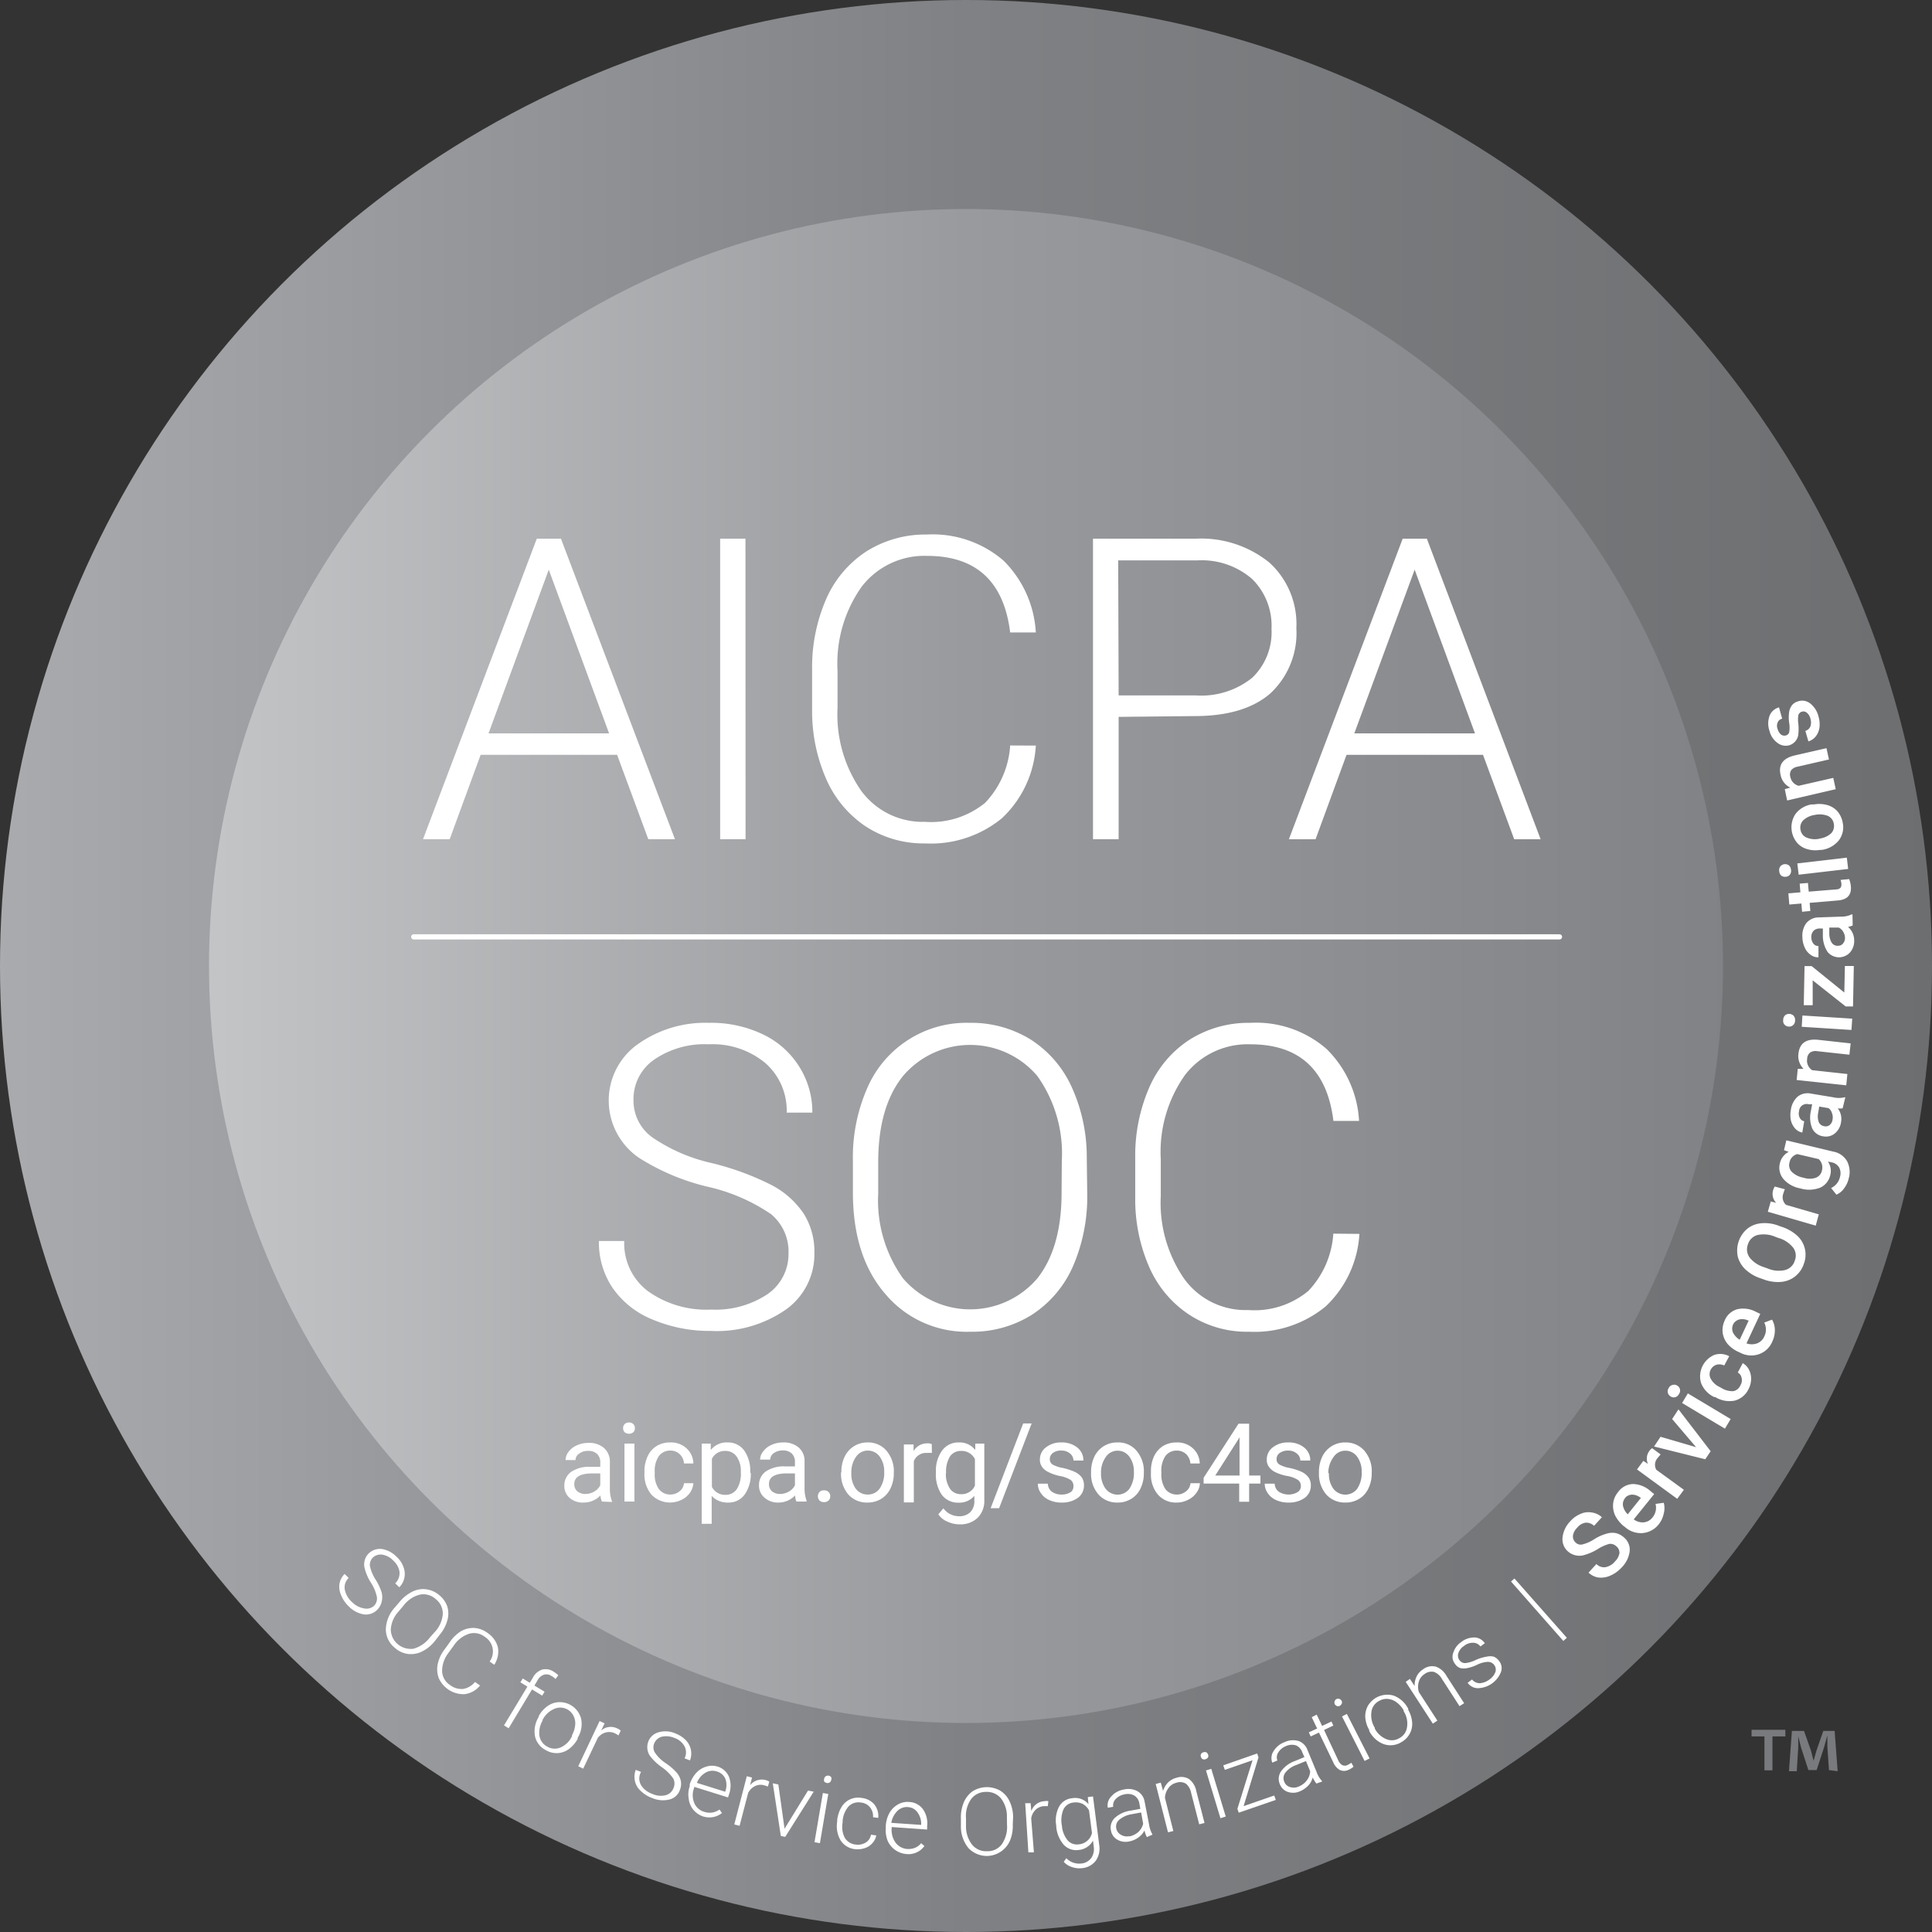
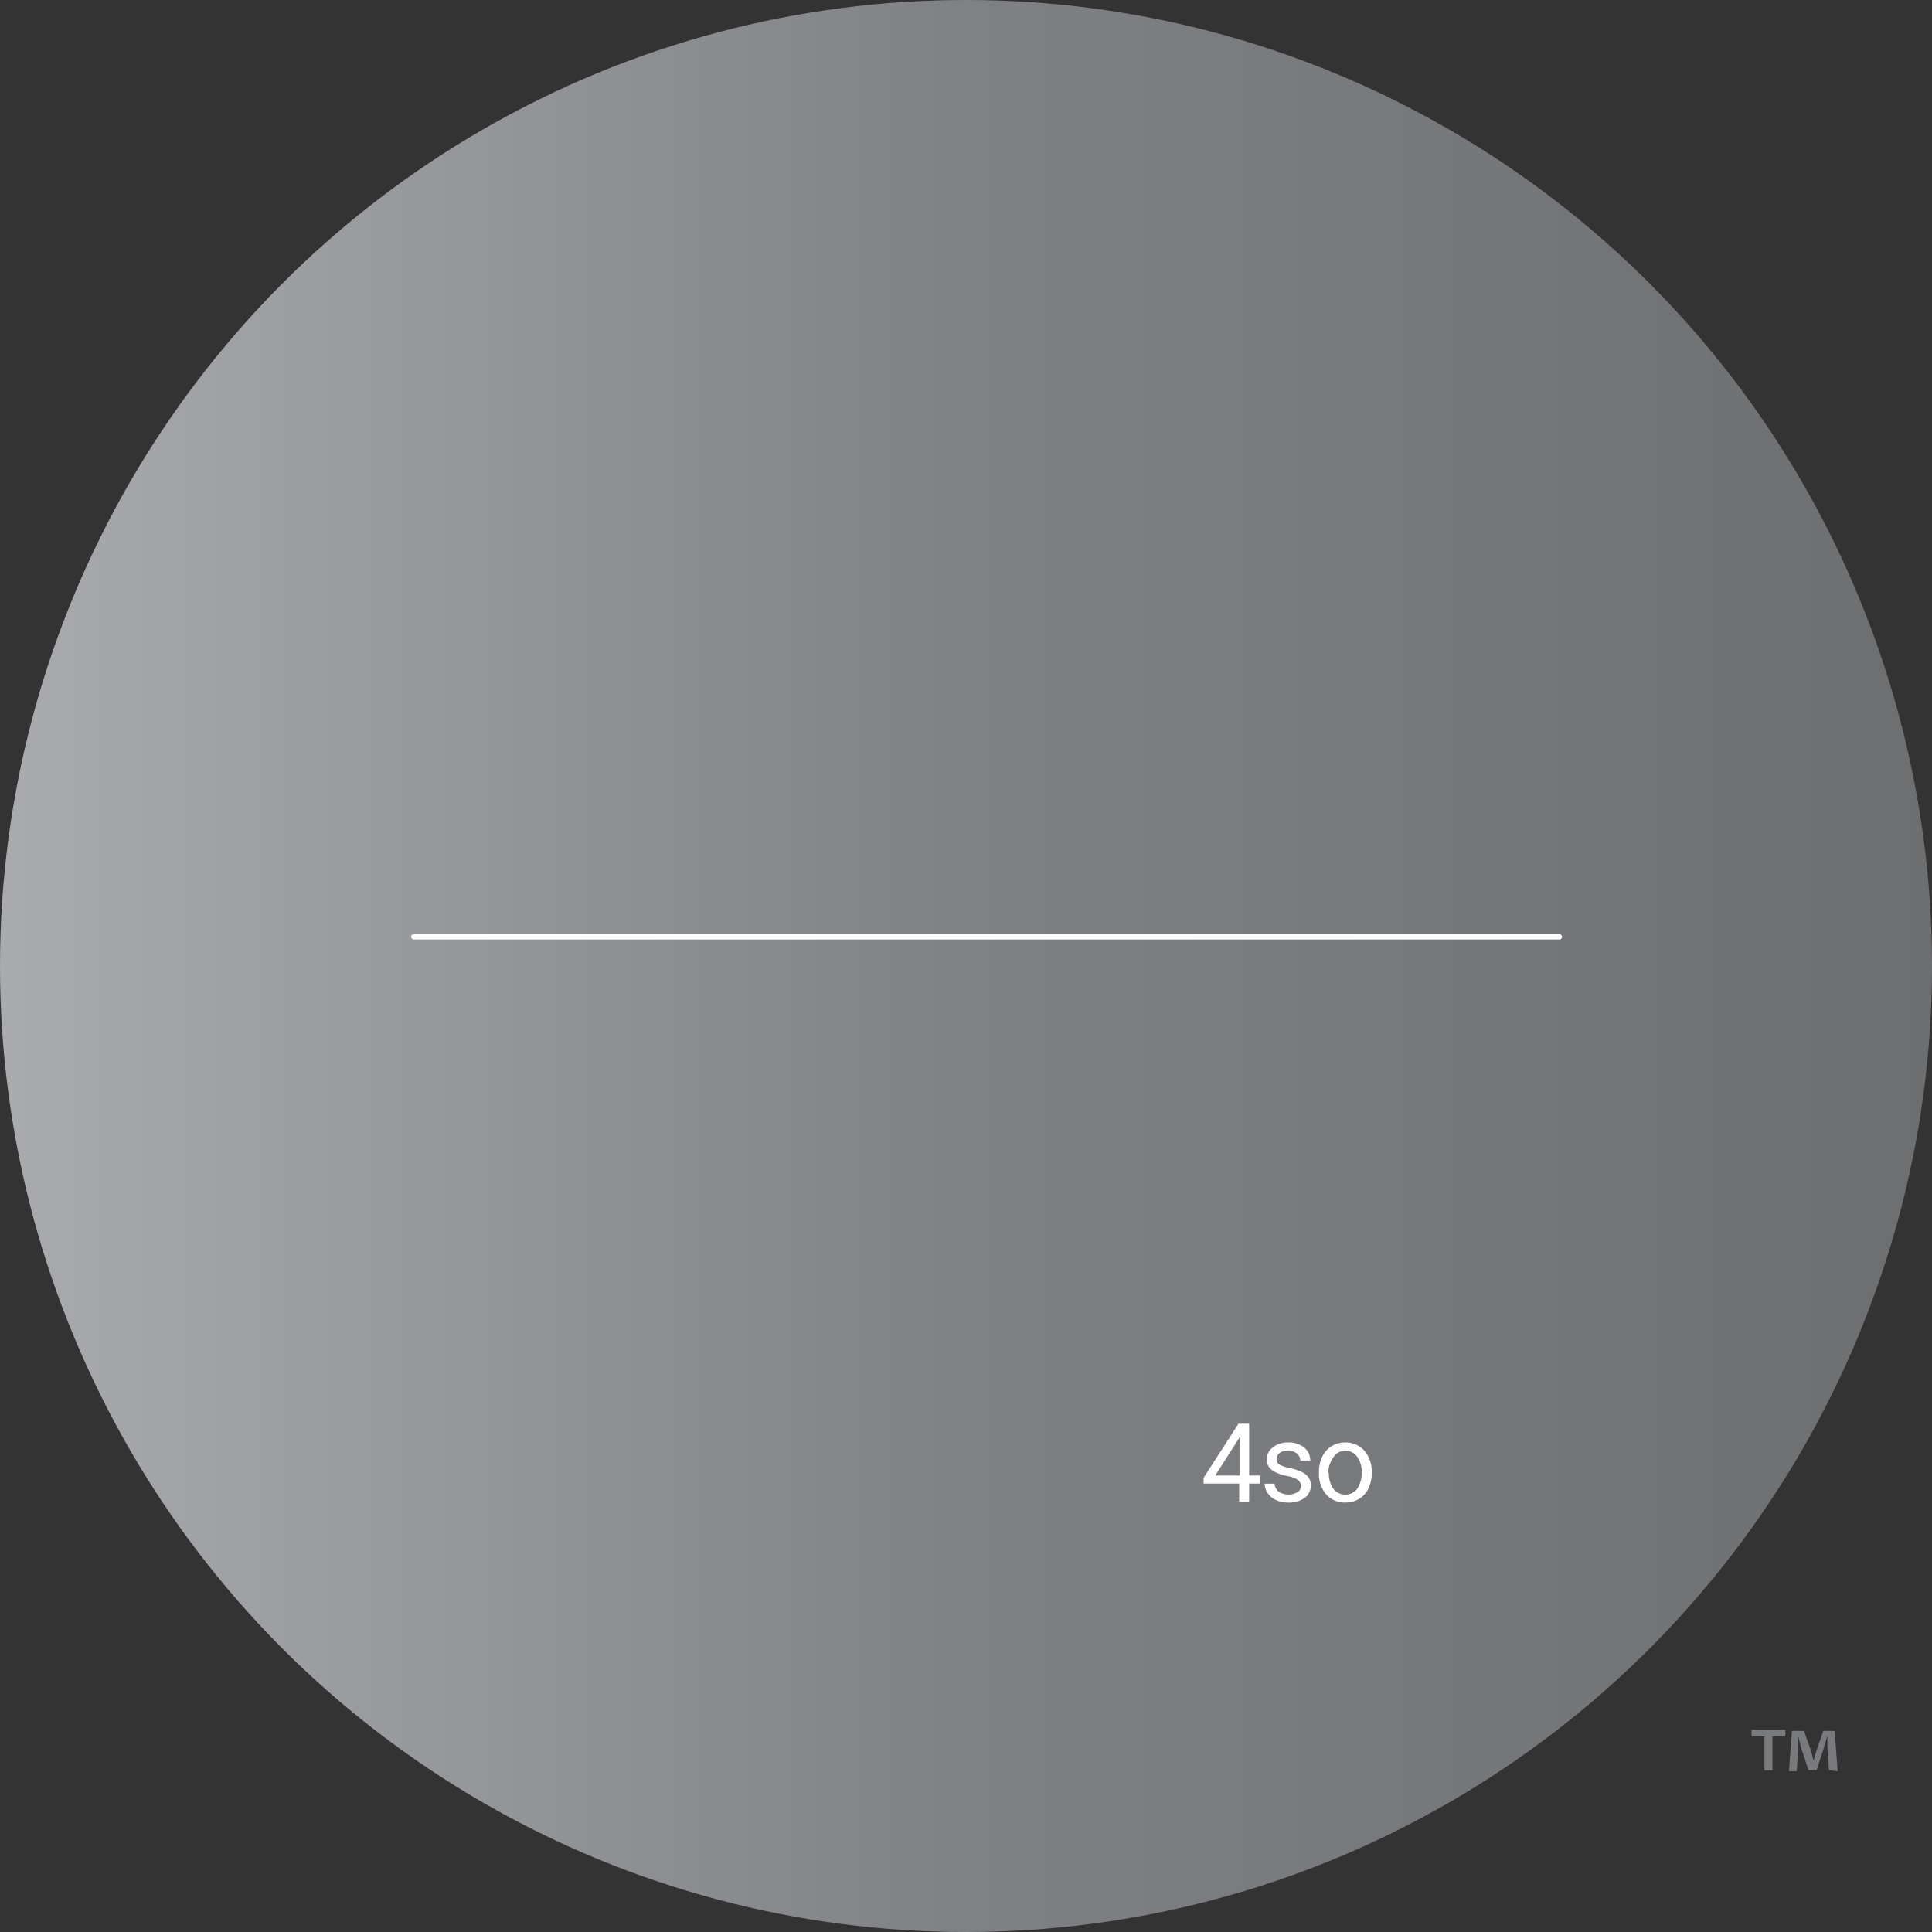
<svg xmlns="http://www.w3.org/2000/svg" viewBox="2.5 1 171 171">
  <rect x="2.5" y="1" width="171" height="171" fill="#333333" stroke="none" />
  <defs>
    <linearGradient id="A">
      <stop offset="0%" stop-color="#c3c5c7" />
      <stop offset="50%" stop-color="#989a9d" />
      <stop offset="100%" stop-color="#818285" />
    </linearGradient>
    <linearGradient id="B">
      <stop offset="0%" stop-color="#a9abae" />
      <stop offset="50%" stop-color="#808184" />
      <stop offset="100%" stop-color="#6d6e70" />
    </linearGradient>
  </defs>
  <circle cx="88" cy="86.5" r="85.5" fill="url(#B)" />
-   <circle cx="88" cy="86.5" r="67" fill="url(#A)" />
  <g fill="#fff">
-     <path d="M35.57 143.16c.22-.2.33-.5.29-.8a3.7 3.7 0 0 0-.53-1.28 4.3 4.3 0 0 1-.57-1.34c-.09-.44.04-.89.34-1.21s.74-.48 1.19-.43a2.3 2.3 0 0 1 1.32.7c.27.24.48.55.6.9.24.62.1 1.32-.37 1.79l-.36-.35c.27-.26.41-.63.38-1-.05-.39-.25-.74-.54-1-.26-.29-.62-.48-1-.54a1 1 0 0 0-.85.29c-.17.19-.26.45-.23.71.09.42.25.81.48 1.17a5 5 0 0 1 .56 1.17c.07.27.07.56 0 .83-.06.26-.19.51-.38.7a1.4 1.4 0 0 1-1.19.42 2.4 2.4 0 0 1-1.36-.73c-.29-.28-.52-.62-.67-1a1.8 1.8 0 0 1-.13-1c.06-.32.22-.62.45-.85l.36.35c-.27.26-.4.63-.35 1a2 2 0 0 0 .64 1.13c.27.28.62.48 1 .55a1 1 0 0 0 .92-.18zm5.41 3.1a3.4 3.4 0 0 1-1.14.92c-.39.19-.82.26-1.24.21-.42-.06-.82-.24-1.14-.53a2.1 2.1 0 0 1-.81-1.65 3 3 0 0 1 .8-1.94l.4-.47a3.5 3.5 0 0 1 1.14-.92c.38-.19.81-.27 1.24-.21a2.2 2.2 0 0 1 1.15.52c.33.26.57.61.71 1 .12.41.12.83 0 1.24a3.4 3.4 0 0 1-.67 1.26zm0-.81a2.6 2.6 0 0 0 .71-1.6 1.6 1.6 0 0 0-.63-1.32 1.6 1.6 0 0 0-1.4-.39c-.59.15-1.11.51-1.47 1l-.4.48c-.41.43-.66 1-.7 1.59 0 .51.23.99.61 1.31a1.8 1.8 0 0 0 1.39.41c.58-.16 1.1-.52 1.46-1zm4.01 4.73c-.34.43-.84.71-1.39.77a2.4 2.4 0 0 1-2.27-1.43 2.3 2.3 0 0 1-.09-1.22c.1-.47.3-.91.59-1.29l.45-.62a3.4 3.4 0 0 1 1-1 2.2 2.2 0 0 1 1.2-.3c.42.03.83.18 1.17.44.46.3.79.76.92 1.29.09.53-.03 1.08-.32 1.53l-.41-.29c.25-.34.34-.78.26-1.19s-.34-.78-.7-1c-.4-.31-.92-.41-1.4-.26-.56.19-1.04.57-1.36 1.07l-.43.59c-.36.46-.57 1.02-.58 1.6a1.5 1.5 0 0 0 .66 1.24 1.7 1.7 0 0 0 1.19.38c.42-.07.79-.29 1.06-.62zm2.12 3.53l2.07-3.43-.62-.38.21-.34.62.38.28-.46c.17-.34.47-.59.83-.71.35-.08.71-.01 1 .19.15.09.29.19.41.32l-.24.33c-.11-.11-.23-.2-.36-.27-.19-.14-.44-.18-.67-.11a1 1 0 0 0-.56.49l-.28.47.9.54-.21.35-.9-.55-2.07 3.44zm3.06-.79a2.5 2.5 0 0 1 .76-.89c.29-.22.64-.35 1-.37.93-.05 1.76.55 2 1.45a2.3 2.3 0 0 1-.3 1.7v.09c-.18.35-.45.66-.77.9-.58.44-1.37.49-2 .13-.5-.24-.87-.68-1-1.22a2.4 2.4 0 0 1 .3-1.71zm.37.35c-.25.4-.35.87-.3 1.33.06.43.32.8.71 1a1.3 1.3 0 0 0 1.18.06 2 2 0 0 0 1-1v-.08a2.4 2.4 0 0 0 .28-.91c.03-.28-.03-.57-.16-.82s-.32-.44-.57-.57c-.37-.19-.81-.19-1.18 0-.44.2-.8.56-1 1zm6.7 1.33a2 2 0 0 0-.29-.17c-.25-.13-.53-.16-.8-.1-.29.07-.54.24-.73.47l-1.3 2.74-.44-.21 1.89-4 .44.2-.3.64c.4-.36.99-.42 1.46-.17a.8.8 0 0 1 .27.18zm4.86 4.69a1 1 0 0 0 0-.86c-.27-.39-.61-.73-1-1a4.8 4.8 0 0 1-1.06-1c-.26-.37-.32-.85-.16-1.28.15-.41.5-.72.92-.83.49-.14 1.02-.1 1.49.11a2.6 2.6 0 0 1 .91.59c.46.47.61 1.17.37 1.79l-.48-.18c.17-.33.17-.73 0-1.06-.2-.36-.52-.62-.91-.75a1.8 1.8 0 0 0-1.12-.1 1 1 0 0 0-.66.6c-.11.27-.08.58.08.82a3.3 3.3 0 0 0 .9.89 5.2 5.2 0 0 1 1 .85c.19.21.32.47.38.75.05.27.02.54-.08.79-.14.42-.49.74-.92.85a2.4 2.4 0 0 1-1.54-.13c-.37-.13-.71-.34-1-.62-.26-.23-.44-.53-.52-.87a1.7 1.7 0 0 1 .07-1l.47.18c-.21.36-.21.81 0 1.17.23.37.59.64 1 .78a1.8 1.8 0 0 0 1.14.12 1 1 0 0 0 .72-.61zm2.69 2.5a1.9 1.9 0 0 1-.89-.57c-.24-.28-.4-.63-.44-1a2.2 2.2 0 0 1 .09-1.13v-.17c.12-.37.31-.71.57-1a2 2 0 0 1 .9-.56 1.7 1.7 0 0 1 1 0 1.6 1.6 0 0 1 1 .9c.19.51.19 1.06 0 1.57l-.08.26-3-.94v.09c-.17.42-.17.9 0 1.32.15.39.48.68.88.8.23.08.47.1.71.07.23-.04.46-.13.65-.27l.22.31c-.45.36-1.05.48-1.61.32zm1.15-4c-.33-.11-.7-.07-1 .11-.35.21-.61.52-.76.9l2.52.79v-.05a1.6 1.6 0 0 0 0-1.1c-.14-.32-.42-.56-.76-.65zm4.52 1.34c-.1-.05-.2-.08-.31-.11-.27-.08-.56-.06-.81.06-.27.13-.48.34-.62.6l-.76 2.92-.47-.12 1.11-4.27.46.12-.17.68c.33-.42.89-.6 1.4-.45.11.03.21.07.3.14zm1.48 3.73l2.08-3.38.5.1-2.52 4-.39-.08-.71-4.66.49.1zm3.13 1.28l-.48-.09.74-4.35.48.08zm.38-5.71c.01-.08.06-.16.13-.21.08-.05.17-.07.26-.06s.17.07.23.14c.03.08.03.16 0 .24-.01.09-.06.17-.13.22-.08.05-.17.07-.26.05s-.17-.06-.23-.13c-.03-.08-.03-.17 0-.25zm2.79 5.83c.31.05.62-.02.89-.18a1 1 0 0 0 .46-.69l.47.06c-.05.26-.17.5-.35.69-.18.21-.42.36-.68.44a2 2 0 0 1-.84.09c-.53-.05-1-.34-1.29-.78a2.5 2.5 0 0 1-.3-1.67v-.15c.05-.39.17-.77.37-1.11.36-.62 1.06-.95 1.77-.83.44.04.85.24 1.14.57.27.34.4.77.35 1.2l-.46-.06c.03-.32-.07-.63-.27-.88s-.49-.39-.81-.42c-.39-.07-.8.06-1.08.34-.31.36-.49.81-.53 1.28v.15a2.1 2.1 0 0 0 .19 1.35c.21.34.57.57.97.6zm4.48.84a2 2 0 0 1-1.65-1.16c-.14-.36-.2-.75-.17-1.13v-.21a2.7 2.7 0 0 1 .32-1.13 2 2 0 0 1 .74-.75 1.7 1.7 0 0 1 1-.23 1.6 1.6 0 0 1 1.23.64 2.2 2.2 0 0 1 .37 1.52v.28l-3.14-.22v.09c-.04.45.08.91.34 1.28a1.4 1.4 0 0 0 1 .57c.24.02.48-.01.7-.09.22-.09.42-.23.57-.42l.29.25c-.37.51-.98.78-1.6.71zm.2-4.15c-.37-.05-.74.08-1 .34-.28.29-.47.65-.53 1.05l2.64.18h0a1.7 1.7 0 0 0-.29-1.06 1.1 1.1 0 0 0-.82-.51zm9.22 1.53a3.4 3.4 0 0 1-.25 1.44c-.3.68-.91 1.17-1.64 1.31s-1.48-.1-2.01-.63a3 3 0 0 1-.69-2v-.61c-.02-.5.06-.99.25-1.45.16-.4.44-.75.79-1 .74-.46 1.66-.48 2.42-.06.36.22.65.54.83.92a3.3 3.3 0 0 1 .33 1.39zm-.52-.64a2.6 2.6 0 0 0-.52-1.66c-.33-.4-.83-.61-1.35-.58-.51 0-.99.23-1.3.64a2.6 2.6 0 0 0-.45 1.71v.65c-.02.6.17 1.18.53 1.66a1.6 1.6 0 0 0 1.34.59c.52.02 1.01-.22 1.32-.64.33-.51.49-1.11.44-1.71zm3.62-.98h-.33c-.28.01-.55.13-.75.32-.21.21-.35.48-.39.77l.24 3h-.49l-.28-4.35h.48l.06.7a1.3 1.3 0 0 1 1.18-.88c.11-.02.22-.02.33 0zm.75 1.74c-.11-.57-.02-1.16.24-1.68.23-.43.67-.72 1.16-.76.54-.1 1.1.1 1.45.53l-.06-.63.46-.06.55 4.29a1.9 1.9 0 0 1-.3 1.4c-.3.38-.74.62-1.22.66a2 2 0 0 1-.9-.1c-.28-.09-.53-.25-.72-.46l.23-.32c.34.35.82.52 1.3.47.36-.02.68-.2.9-.48.2-.29.28-.65.23-1l-.07-.55c-.26.48-.74.79-1.28.83-.48.07-.96-.1-1.3-.45a2.8 2.8 0 0 1-.67-1.58zm.5 0c.03.47.21.91.5 1.28.25.29.63.42 1 .36a1.3 1.3 0 0 0 1.16-1l-.26-2c-.13-.25-.33-.45-.57-.58-.25-.12-.53-.16-.8-.12a1.1 1.1 0 0 0-.89.6 2.5 2.5 0 0 0-.14 1.46zm7.52 1a2 2 0 0 1-.21-.59c-.13.25-.32.47-.55.63a2 2 0 0 1-.79.34c-.37.09-.75.03-1.08-.16-.29-.17-.5-.47-.55-.81-.09-.4.04-.81.33-1.1.39-.35.88-.58 1.4-.65l.87-.16-.09-.5a1 1 0 0 0-.43-.67 1.2 1.2 0 0 0-.89-.11 1.4 1.4 0 0 0-.78.42c-.17.18-.25.43-.21.68l-.48.08c-.07-.36.05-.74.31-1 .29-.33.68-.54 1.11-.61a1.7 1.7 0 0 1 1.21.15 1.3 1.3 0 0 1 .63.93l.39 2a2.5 2.5 0 0 0 .31.91h0zm-1.57-.06c.3-.05.58-.19.81-.39.21-.19.36-.45.43-.73l-.18-1-.86.16c-.39.06-.76.23-1.07.48-.23.19-.33.48-.27.77a.8.8 0 0 0 .39.55 1 1 0 0 0 .75.14zm2.8-4.76l.2.73c.09-.28.24-.54.45-.75.21-.2.46-.34.74-.41a1.3 1.3 0 0 1 1.12.12c.34.27.56.65.64 1.08l.72 2.8-.47.12-.72-2.81c-.06-.31-.22-.59-.46-.79a1 1 0 0 0-.84-.08c-.28.07-.53.23-.7.47-.19.25-.3.56-.31.87l.74 2.93-.47.12-1.09-4.28zm3.56-2.27c-.04-.08-.04-.17 0-.25a.3.3 0 0 1 .2-.16c.09-.04.18-.04.27 0 .07.04.13.11.15.19.04.08.04.17 0 .25s-.12.14-.21.16c-.08.04-.18.04-.26 0s-.13-.11-.15-.19zm2.19 5.27l-.47.15-1.28-4.23.47-.14zm1.58-.92l2.71-.94.14.39-3.28 1.13-.12-.34 1.34-4.3-2.45.85-.14-.4 3-1.05.12.34zm6.44-2c-.13-.17-.24-.35-.32-.54-.07.27-.21.53-.41.73a2.1 2.1 0 0 1-.71.49c-.34.16-.73.18-1.09.06-.32-.11-.58-.36-.7-.68-.17-.38-.12-.81.11-1.15.31-.42.74-.74 1.24-.91l.82-.34-.2-.46a1 1 0 0 0-.55-.58c-.29-.09-.61-.06-.89.07a1.4 1.4 0 0 0-.68.57c-.13.21-.16.47-.07.7l-.45.19c-.13-.33-.09-.7.1-1 .23-.38.58-.67 1-.82.38-.18.81-.21 1.21-.1a1.3 1.3 0 0 1 .8.79l.8 1.93a2.4 2.4 0 0 0 .49.83v.05zm-1.55.26c.29-.12.54-.31.72-.56a1.4 1.4 0 0 0 .28-.79l-.37-.9-.81.33c-.39.13-.74.36-1 .68a.8.8 0 0 0-.11.82c.08.22.26.39.48.46.26.09.56.08.81-.04zm1.58-6.36l.48 1 .83-.39.16.36-.82.39 1.25 2.67c.07.18.19.33.35.43.15.08.33.08.48 0a3.8 3.8 0 0 0 .34-.2l.19.35c-.14.12-.29.21-.45.28-.25.12-.53.12-.78 0a1.4 1.4 0 0 1-.57-.68l-1.26-2.62-.73.34-.17-.36.74-.34-.48-1zm1.59-.94c-.03-.08-.03-.16 0-.24a.3.3 0 0 1 .17-.2c.09-.04.18-.04.27 0 .08.03.14.09.18.17s.04.17 0 .25-.1.15-.18.19-.18.04-.26 0-.14-.1-.18-.17zm3.09 4.82l-.44.22-2-3.94.43-.22zm-.03-2.52c-.2-.34-.32-.72-.35-1.12-.02-.35.06-.69.22-1a2 2 0 0 1 2.3-.92 2.4 2.4 0 0 1 1.28 1.16v.09a2.7 2.7 0 0 1 .35 1.13c.02.35-.05.69-.22 1a1.9 1.9 0 0 1-.76.75c-.46.28-1.03.34-1.54.16-.56-.21-1.01-.63-1.28-1.16zm.49-.13a2 2 0 0 0 1 .93c.38.17.82.14 1.18-.08.38-.2.63-.57.68-1a2 2 0 0 0-.3-1.37v-.08c-.15-.28-.37-.52-.62-.71a1.5 1.5 0 0 0-.78-.31c-.27-.02-.54.04-.78.18-.38.2-.64.57-.68 1a2.1 2.1 0 0 0 .3 1.37zm3.11-4.39l.42.63c-.02-.3.05-.59.18-.86.13-.26.33-.48.58-.63.31-.24.72-.32 1.1-.23.41.14.74.43.95.81l1.57 2.43-.41.26-1.57-2.43c-.15-.27-.4-.49-.69-.6a1 1 0 0 0-.82.18c-.25.16-.44.4-.52.68a1.6 1.6 0 0 0 0 .92l1.64 2.53-.4.27-2.4-3.7zm7.48-1.21a.7.7 0 0 0-.58-.3 2.4 2.4 0 0 0-.92.24c-.28.14-.59.25-.9.31a1.3 1.3 0 0 1-.62 0c-.19-.07-.35-.19-.46-.36a1 1 0 0 1-.16-1c.12-.38.36-.72.7-.94.33-.27.74-.41 1.17-.41.37.01.71.2.92.51l-.39.29c-.15-.21-.39-.33-.64-.33-.29-.01-.58.09-.81.28-.23.15-.41.37-.5.63-.07.21-.04.44.09.62a.6.6 0 0 0 .5.27c.32-.03.62-.12.91-.26.32-.15.65-.25 1-.31.21-.05.42-.05.63 0a1.1 1.1 0 0 1 .47.38 1 1 0 0 1 .16 1c-.33.82-1.11 1.37-2 1.41a1.1 1.1 0 0 1-.94-.48l.39-.29c.17.21.42.33.69.33a1.6 1.6 0 0 0 .85-.33 1.4 1.4 0 0 0 .53-.67c.06-.2.03-.42-.09-.59zm6.41-2.43l-.31.28-4.63-5.26.3-.27zm4.38-8.1c-.17-.16-.4-.24-.63-.21-.35.1-.69.25-1 .45a4.6 4.6 0 0 1-1.13.51c-.53.19-1.11.07-1.53-.3-.35-.31-.52-.77-.47-1.23.06-.54.3-1.04.68-1.43.25-.29.57-.51.92-.66.31-.14.66-.18 1-.12.33.05.64.19.88.42l-.69.76a1 1 0 0 0-.74-.28c-.3.05-.56.2-.75.44-.2.19-.34.44-.38.72-.02.24.08.47.26.62.16.15.39.2.6.14a3.3 3.3 0 0 0 1-.44c.34-.22.71-.39 1.1-.5.28-.09.57-.11.86-.05.27.07.52.21.72.4.35.3.53.75.48 1.21-.07.55-.33 1.05-.72 1.44-.28.3-.62.55-1 .71a2 2 0 0 1-1 .17c-.35-.04-.67-.2-.92-.44l.7-.76c.21.22.5.32.8.28.34-.07.64-.25.85-.52.21-.2.34-.46.39-.74 0-.23-.1-.45-.28-.59zm3.78-1.98c-.34.46-.86.75-1.43.81a2.1 2.1 0 0 1-1.59-.54l-.1-.07a2.9 2.9 0 0 1-.76-.94 2 2 0 0 1-.18-1.07c.04-.37.19-.71.43-1 .3-.43.79-.7 1.32-.72a2.4 2.4 0 0 1 1.57.64l.31.25-1.81 2.24c.26.19.58.29.9.26a1.1 1.1 0 0 0 .76-.43c.28-.33.38-.78.27-1.2l.73-.1c.08.31.08.63 0 .94-.07.34-.21.66-.42.93zm-3-2.29c-.16.19-.23.44-.19.69.06.29.21.55.42.75l1.18-1.47h-.05c-.22-.17-.48-.27-.76-.27-.24.01-.47.12-.62.31zm3.14-3.86l-.26.31a.9.9 0 0 0-.12 1.05l2.44 1.77-.59.8-3.56-2.6.56-.76.41.27c-.17-.37-.13-.81.12-1.14.06-.1.15-.19.25-.25zm3.14-.64l-2.12-2.49.56-.86 2.85 3.71-.48.71-4.53-1.13.57-.86zm-2.25-4.49c-.12-.07-.21-.18-.25-.32-.04-.15-.01-.3.08-.43.06-.13.18-.23.33-.27s.3-.02.42.06c.12.07.21.18.24.32.04.15 0 .31-.09.43-.07.14-.19.24-.34.28a.5.5 0 0 1-.39-.07zm5.31 2l-.51.85-3.79-2.27.51-.85z" />
-     <path d="M156.55 123.6c.12-.19.15-.42.1-.64a.7.7 0 0 0-.34-.48l.44-.83c.24.14.44.35.56.6.13.26.19.55.18.84a2 2 0 0 1-.24.88c-.24.5-.69.86-1.22 1a2.4 2.4 0 0 1-1.72-.32h-.09a2.3 2.3 0 0 1-1.16-1.24c-.3-1.01.21-2.08 1.18-2.49.43-.14.91-.1 1.31.12l-.44.82a1 1 0 0 0-.68-.07c-.22.07-.4.22-.51.43-.14.26-.14.56 0 .82.18.32.46.58.8.73l.14.08c.32.2.69.3 1.06.28.29-.06.52-.26.63-.53zm2.82-3.87a2 2 0 0 1-1.19 1.13 2.1 2.1 0 0 1-1.67-.14l-.11-.05a2.8 2.8 0 0 1-1-.73 2 2 0 0 1-.43-1 2 2 0 0 1 .18-1.06 1.7 1.7 0 0 1 1.11-1 2.4 2.4 0 0 1 1.68.24l.36.17-1.22 2.61c.3.11.64.11.94 0 .28-.11.51-.32.63-.6.2-.39.2-.85 0-1.24l.69-.26c.16.27.25.58.25.9.01.36-.07.71-.22 1.03zm-3.48-1.49c-.1.23-.1.48 0 .71.13.26.34.48.59.63l.8-1.71h-.07a1.2 1.2 0 0 0-.79-.08c-.23.07-.43.23-.53.45zm4.35-8.64a3.7 3.7 0 0 1 1.35.79c.68.64.9 1.62.56 2.49-.14.43-.41.81-.76 1.09s-.79.45-1.24.49c-.52.04-1.04-.03-1.52-.21l-.31-.11a3.6 3.6 0 0 1-1.35-.8 2.4 2.4 0 0 1-.67-1.16c-.17-.91.15-1.84.86-2.43.35-.28.78-.44 1.23-.48a3.4 3.4 0 0 1 1.54.22zm-.63.86c-.49-.21-1.03-.26-1.55-.15-.41.11-.73.42-.85.82-.15.39-.1.82.14 1.16.32.41.77.71 1.27.86l.33.12a2.5 2.5 0 0 0 1.55.14c.41-.11.73-.42.85-.82.16-.38.11-.83-.14-1.16-.34-.42-.79-.72-1.31-.86zm.87-4.2c-.06.12-.1.25-.14.38-.13.35-.04.75.24 1l2.9.84-.27 1-4.24-1.23.26-.91.48.12c-.29-.29-.39-.73-.27-1.12.03-.11.08-.22.15-.32zm1.35-.08c-.58-.1-1.11-.4-1.49-.84-.32-.39-.43-.91-.3-1.39.1-.43.38-.8.78-1l-.42-.15.21-.87 4.16 1c.51.09.95.4 1.21.84.24.47.3 1.02.15 1.53a2.3 2.3 0 0 1-.41.88c-.17.25-.41.44-.68.56l-.47-.59c.41-.19.7-.56.79-1 .08-.27.05-.57-.08-.82a1 1 0 0 0-.7-.46l-.29-.06c.24.36.32.8.2 1.22-.11.48-.44.89-.89 1.09a2.7 2.7 0 0 1-1.77.06zm.31-.94a1.7 1.7 0 0 0 1.08 0c.28-.11.49-.35.54-.65a1 1 0 0 0-.29-1l-1.89-.44c-.36.09-.63.38-.69.74-.09.29-.01.61.2.83a2 2 0 0 0 1.05.52zm3.45-6.14a2 2 0 0 1-.43 0c.27.35.37.79.29 1.22-.05.39-.25.75-.55 1-.28.23-.64.32-1 .26-.43-.05-.81-.31-1-.7-.2-.49-.24-1.03-.12-1.54l.11-.6h-.29c-.2-.06-.42-.02-.59.1s-.27.32-.28.53c-.05.2-.02.4.07.58.08.15.22.26.39.29l-.17 1c-.24-.04-.46-.17-.63-.35a1.7 1.7 0 0 1-.38-.73c-.06-.31-.06-.63 0-.94a1.9 1.9 0 0 1 .59-1.15 1.4 1.4 0 0 1 1.16-.28l2 .33c.33.08.67.08 1 0h.07zm-.89 1c.03-.19.02-.39-.05-.57-.05-.18-.16-.34-.31-.45l-.82-.14-.09.53c-.06.28-.05.58.05.85.09.2.27.33.49.36.17.04.34 0 .48-.11.15-.13.24-.32.25-.52zm-3.08-4.5h.51c-.35-.35-.52-.85-.45-1.34.1-.92.67-1.33 1.72-1.23l2.9.32-.11 1-2.84-.31a.9.9 0 0 0-.64.12c-.16.14-.26.34-.26.56a1 1 0 0 0 .44 1l3.12.34-.1 1-4.39-.47zm-.8-3.74c-.15 0-.28-.07-.38-.18s-.13-.26-.11-.41c0-.15.06-.3.17-.41.11-.09.25-.13.39-.12s.27.07.37.17c.09.12.14.27.12.42 0 .16-.06.31-.18.41a.5.5 0 0 1-.38.12zm5.62-.7l-.07 1-4.4-.28.06-1zm-.7-2.31l.05-2.35h.79l-.07 3.58h-.65l-2.92-2.31v2.2h-.79l.07-3.46h.63zm.74-5.94a1.8 1.8 0 0 1-.41.13c.33.29.53.7.54 1.14.03.39-.09.78-.34 1.09-.25.29-.62.46-1 .46s-.75-.17-1-.46a2.6 2.6 0 0 1-.43-1.48v-.61h-.29c-.2 0-.39.07-.54.21-.14.16-.21.38-.19.59 0 .2.07.39.19.55.1.13.27.21.44.2v1c-.25.01-.49-.07-.69-.22-.23-.16-.41-.38-.52-.63-.13-.29-.21-.6-.21-.92-.04-.44.08-.89.34-1.25.27-.32.66-.51 1.08-.51l2-.07c.32.01.65-.06.94-.2h.07zm-.68 1.11c0-.19-.06-.38-.16-.55-.09-.16-.23-.29-.39-.37h-.84v.53c0 .29.07.57.22.82.13.18.34.28.56.26.17 0 .34-.07.44-.21.11-.13.17-.3.17-.48zm-5.01-3.95l1.06-.09-.06-.77.73-.06.07.77 2.45-.2c.13 0 .25-.05.35-.13a.5.5 0 0 0 .09-.37c-.01-.12-.04-.23-.07-.34l.76-.07c.08.21.13.43.15.65.06.76-.32 1.17-1.16 1.24l-2.49.21.06.72-.73.07-.06-.73-1.07.09zm-.22-1.47c-.14.02-.28-.01-.4-.09-.12-.1-.18-.25-.19-.4-.03-.15.01-.31.1-.43.19-.22.51-.26.75-.09.12.1.18.25.19.4.03.15-.01.31-.1.43-.08.11-.21.17-.35.18zm5.39-1.69l.12 1-4.38.51-.12-1zm-2.32-.69c-.4.07-.81.05-1.2-.07a1.8 1.8 0 0 1-.9-.58c-.59-.73-.64-1.75-.12-2.53.35-.45.85-.75 1.41-.84h.23c.4-.07.8-.05 1.19.06a1.9 1.9 0 0 1 .9.57c.23.29.39.63.45 1 .12.56-.02 1.13-.37 1.58-.39.46-.95.76-1.55.82zm-.08-1a1.9 1.9 0 0 0 1-.45c.22-.22.31-.54.25-.84-.04-.31-.23-.57-.51-.71a2 2 0 0 0-1.18-.09c-.37.05-.72.21-1 .46-.22.21-.32.53-.26.83.04.31.23.57.51.7a1.9 1.9 0 0 0 1.19.11zm-3.09-4.37l.49-.14c-.45-.21-.77-.63-.86-1.12-.21-.9.2-1.47 1.22-1.72l2.84-.65.22 1-2.78.64c-.22.03-.43.15-.57.32-.11.19-.13.41-.06.62a1 1 0 0 0 .73.75l3.06-.7.22 1-4.3 1zm1.52-6.86c-.16.04-.28.16-.32.32-.04.25-.04.51 0 .76a4.4 4.4 0 0 1 0 .89c-.03.46-.35.86-.79 1a1.2 1.2 0 0 1-1.05-.2c-.35-.26-.61-.63-.71-1.06a2 2 0 0 1 0-1.34c.14-.37.46-.65.84-.75l.28 1c-.18.04-.33.16-.4.33-.08.19-.08.41 0 .6.05.18.15.35.29.47.13.1.3.13.45.08a.4.4 0 0 0 .28-.28 2.4 2.4 0 0 0 0-.82c-.05-.33-.05-.67 0-1 .04-.22.13-.42.27-.6.15-.16.33-.27.54-.32.36-.12.76-.04 1.06.2a2.1 2.1 0 0 1 .72 1.13 2.4 2.4 0 0 1 .09 1c-.04.28-.15.55-.33.78-.17.21-.39.36-.65.44l-.27-.93a.7.7 0 0 0 .45-.4c.07-.22.07-.46 0-.68a1 1 0 0 0-.32-.53c-.12-.1-.28-.14-.43-.09zM57.12 67.81H45.04l-2.74 7.47h-2.36l10.07-26.6h2.14l10.09 26.6h-2.36zm-11.38-1.9h10.67l-5.34-14.49zm22.75 9.37h-2.25v-26.6h2.24zm25.69-8.29c-.14 2.45-1.21 4.75-3 6.43a9.9 9.9 0 0 1-6.79 2.23 9.4 9.4 0 0 1-5.23-1.48 9.7 9.7 0 0 1-3.52-4.19 14.9 14.9 0 0 1-1.26-6.21v-3.45a15.1 15.1 0 0 1 1.24-6.29 9.6 9.6 0 0 1 3.57-4.23 9.8 9.8 0 0 1 5.37-1.49 9.6 9.6 0 0 1 6.74 2.29 9.7 9.7 0 0 1 2.88 6.38h-2.27q-.84-6.78-7.36-6.78a7 7 0 0 0-5.77 2.71c-1.55 2.18-2.3 4.81-2.15 7.48v3.25a11.8 11.8 0 0 0 2.1 7.36c1.32 1.79 3.43 2.81 5.65 2.74 1.92.14 3.83-.47 5.32-1.69a8.1 8.1 0 0 0 2.21-5.07zm7.33-2.54v10.83h-2.27v-26.6h9.07a9.6 9.6 0 0 1 6.55 2.12c1.62 1.48 2.49 3.61 2.38 5.8a7.3 7.3 0 0 1-2.31 5.78q-2.31 2-6.7 2zm0-1.9h6.82a7.2 7.2 0 0 0 5-1.56c1.18-1.13 1.8-2.71 1.71-4.34a5.8 5.8 0 0 0-1.71-4.4 6.8 6.8 0 0 0-4.86-1.65h-7zm32.25 5.26h-12.08l-2.74 7.47h-2.36l10.07-26.6h2.14l10.07 26.6h-2.34zm-11.39-1.9h10.68l-5.34-14.49zm-50.08 46.05a4.3 4.3 0 0 0-1.55-3.5 16.3 16.3 0 0 0-5.68-2.44 20 20 0 0 1-6-2.54c-1.64-1.12-2.64-2.96-2.68-4.95a6.1 6.1 0 0 1 2.49-5.05 10.3 10.3 0 0 1 6.37-1.95 10.6 10.6 0 0 1 4.74 1c1.34.62 2.47 1.62 3.26 2.88a7.5 7.5 0 0 1 1.16 4.07h-2.27a5.6 5.6 0 0 0-1.89-4.39 7.3 7.3 0 0 0-5-1.66 7.9 7.9 0 0 0-4.86 1.37c-1.16.81-1.84 2.15-1.81 3.56a4 4 0 0 0 1.67 3.31 15.1 15.1 0 0 0 5.2 2.26 24.4 24.4 0 0 1 5.43 2 7.8 7.8 0 0 1 2.78 2.51 6.3 6.3 0 0 1 .93 3.46 6 6 0 0 1-2.51 5 10.7 10.7 0 0 1-6.63 1.9 13 13 0 0 1-5.16-1c-1.44-.57-2.67-1.54-3.56-2.81a7.2 7.2 0 0 1-1.21-4.15h2.24a5.3 5.3 0 0 0 2.1 4.44c1.63 1.16 3.6 1.73 5.59 1.63a8.3 8.3 0 0 0 5-1.37 4.3 4.3 0 0 0 1.85-3.58zm26.44-5.31a15.5 15.5 0 0 1-1.27 6.45 9.8 9.8 0 0 1-3.63 4.27 9.9 9.9 0 0 1-5.45 1.5 9.4 9.4 0 0 1-7.52-3.34c-1.92-2.22-2.87-5.22-2.87-9v-2.73a15.3 15.3 0 0 1 1.25-6.45c1.54-3.62 5.14-5.93 9.07-5.82a10 10 0 0 1 5.42 1.48 9.8 9.8 0 0 1 3.62 4.19 15 15 0 0 1 1.34 6.27zm-2.25-2.89c.15-2.68-.61-5.34-2.17-7.53a7.8 7.8 0 0 0-11.88 0q-2.2 2.73-2.2 7.63v2.78a11.8 11.8 0 0 0 2.19 7.5c1.49 1.74 3.66 2.75 5.95 2.75a7.8 7.8 0 0 0 5.95-2.75q2.15-2.73 2.14-7.61zm26.34 6.45c-.14 2.45-1.21 4.75-3 6.43a9.9 9.9 0 0 1-6.79 2.23 9.3 9.3 0 0 1-5.23-1.48c-1.57-1.02-2.8-2.48-3.56-4.19a14.9 14.9 0 0 1-1.26-6.21v-3.45a15.1 15.1 0 0 1 1.24-6.29 9.6 9.6 0 0 1 3.57-4.23 9.8 9.8 0 0 1 5.37-1.49 9.5 9.5 0 0 1 6.75 2.31c1.72 1.69 2.75 3.96 2.88 6.37h-2.27q-.84-6.78-7.36-6.78a7 7 0 0 0-5.77 2.71c-1.54 2.17-2.3 4.8-2.15 7.46v3.26a11.8 11.8 0 0 0 2.09 7.35 6.7 6.7 0 0 0 5.65 2.74c1.93.15 3.83-.46 5.32-1.69a8.1 8.1 0 0 0 2.21-5.07z" />
-     <path d="M55.77 133.9a2.1 2.1 0 0 1-.13-.54 2 2 0 0 1-1.46.63c-.45.03-.89-.11-1.24-.39-.32-.27-.5-.66-.49-1.08-.02-.49.21-.96.61-1.25a2.8 2.8 0 0 1 1.72-.44h.85v-.41a1 1 0 0 0-.28-.73 1.1 1.1 0 0 0-.81-.27c-.28-.01-.55.07-.78.24-.2.12-.32.34-.32.57h-.88c0-.27.1-.53.27-.74a1.8 1.8 0 0 1 .74-.57c.31-.14.66-.21 1-.21a2 2 0 0 1 1.39.45c.34.31.53.76.52 1.22v2.36c-.01.38.05.76.18 1.12v.08zm-1.46-.67c.27 0 .54-.07.78-.21.23-.13.42-.32.54-.56v-1.05h-.69c-1.07 0-1.61.31-1.61.94a.8.8 0 0 0 .28.65c.2.16.45.24.7.23zm3.34-5.82c0-.13.04-.26.13-.36.22-.2.56-.2.78 0 .09.1.14.23.13.36.01.13-.04.26-.13.35-.23.19-.55.19-.78 0-.09-.1-.13-.22-.13-.35zm1 6.49h-.88v-5.13h.88zm3.18-.62c.3 0 .59-.1.82-.29a1 1 0 0 0 .39-.71h.83a1.7 1.7 0 0 1-.3.84c-.19.27-.45.49-.75.63-.89.44-1.97.26-2.66-.46-.44-.54-.66-1.22-.62-1.91v-.15c-.01-.46.09-.91.28-1.33.17-.37.44-.69.79-.91.37-.22.78-.33 1.21-.32a2 2 0 0 1 1.44.52c.38.34.6.83.61 1.34h-.83c-.02-.31-.15-.6-.38-.82s-.53-.33-.84-.32c-.39-.01-.76.17-1 .48a2.3 2.3 0 0 0-.37 1.4v.16a2.2 2.2 0 0 0 .37 1.37c.24.31.62.49 1.01.48zm7.12-1.89a3.1 3.1 0 0 1-.54 1.89c-.34.46-.88.73-1.45.71a1.9 1.9 0 0 1-1.47-.59v2.47h-.88v-7.1h.8v.57c.36-.45.91-.7 1.48-.67.58-.02 1.12.24 1.47.7a3.1 3.1 0 0 1 .54 1.94zm-.88-.1c.03-.48-.1-.97-.37-1.37-.23-.32-.6-.51-1-.5-.5-.02-.97.25-1.19.7v2.48a1.3 1.3 0 0 0 1.2.71 1.2 1.2 0 0 0 1-.5c.28-.46.4-.99.36-1.52zm4.92 2.61c-.07-.17-.11-.35-.12-.54a2 2 0 0 1-1.46.63c-.45.02-.9-.13-1.24-.43-.32-.27-.5-.66-.49-1.08-.02-.49.21-.96.61-1.25.51-.32 1.11-.48 1.71-.44h.86v-.41a1 1 0 0 0-.28-.73 1.1 1.1 0 0 0-.81-.27 1.3 1.3 0 0 0-.79.24c-.19.13-.31.34-.31.57h-.89c0-.27.1-.53.28-.74a1.8 1.8 0 0 1 .74-.57c.31-.14.66-.21 1-.21a2 2 0 0 1 1.39.45c.35.31.54.76.52 1.22v2.36c-.01.38.05.76.18 1.12v.08zm-1.45-.67c.27 0 .54-.07.78-.21.23-.13.42-.32.54-.56v-1.05h-.69c-1.08 0-1.61.31-1.61.94-.01.25.09.48.27.65a1.1 1.1 0 0 0 .71.23zm3.35.21c0-.14.05-.28.14-.38.1-.11.25-.16.4-.15.15-.01.3.04.41.15.1.1.15.24.14.38.01.13-.04.26-.14.36-.11.11-.26.16-.41.15-.15.01-.3-.04-.4-.15-.09-.1-.14-.23-.14-.36zm2.08-2.16a3 3 0 0 1 .29-1.35 2.2 2.2 0 0 1 2-1.26c.65-.03 1.27.24 1.7.73.45.54.69 1.23.65 1.93v.06a3 3 0 0 1-.29 1.34 2.2 2.2 0 0 1-.82.93 2.3 2.3 0 0 1-1.23.33c-.64.02-1.26-.24-1.69-.72a2.8 2.8 0 0 1-.64-1.92zm.88.11c-.02.49.11.97.39 1.37.25.33.64.53 1.06.52.42.01.82-.19 1.06-.53a2.4 2.4 0 0 0 .4-1.47c.02-.48-.12-.96-.4-1.36a1.3 1.3 0 0 0-1.07-.53c-.4 0-.77.2-1 .52-.31.43-.46.95-.44 1.48zm7.13-1.79a2.8 2.8 0 0 0-.43 0c-.51-.04-.99.26-1.17.74v3.64h-.88v-5.13h.86v.59c.25-.44.72-.7 1.22-.69.13-.01.27.02.39.07zm.36 1.69a3 3 0 0 1 .55-1.91c.35-.46.89-.73 1.47-.71.57-.03 1.11.22 1.46.67v-.57h.8v5a2.1 2.1 0 0 1-.59 1.57 2.2 2.2 0 0 1-1.59.58c-.37 0-.74-.08-1.08-.24-.33-.13-.61-.36-.81-.65l.45-.53a1.7 1.7 0 0 0 1.38.7c.37.02.73-.11 1-.36.25-.27.38-.63.36-1v-.44c-.36.41-.89.63-1.44.6-.58.01-1.12-.26-1.46-.72a3.2 3.2 0 0 1-.5-1.99zm.88.1c-.03.48.1.95.35 1.36.23.33.6.51 1 .5.52.02 1.01-.28 1.22-.76v-2.34a1.3 1.3 0 0 0-1.21-.73c-.4-.02-.77.17-1 .49-.26.45-.38.96-.34 1.48zm4.71 3.1h-.75l2.88-7.5h.75zm6.58-1.95c.01-.22-.08-.43-.26-.56a2.7 2.7 0 0 0-.94-.34c-.35-.07-.68-.18-1-.34-.23-.1-.43-.26-.58-.47-.13-.19-.2-.42-.19-.65 0-.42.19-.82.53-1.07a2.1 2.1 0 0 1 1.37-.44c.51-.02 1.01.14 1.41.45.35.28.55.7.54 1.15h-.88a.8.8 0 0 0-.3-.62c-.22-.18-.49-.27-.77-.26-.27-.02-.53.06-.75.21-.17.13-.28.33-.27.55-.01.19.09.38.25.48.29.15.59.25.91.3a5.7 5.7 0 0 1 1.06.35c.24.11.45.28.61.49.13.21.2.46.19.71.01.43-.2.85-.55 1.1-.42.29-.92.43-1.43.41-.38.01-.75-.07-1.09-.22a1.7 1.7 0 0 1-.74-.61c-.18-.25-.27-.54-.27-.84h.88c.01.27.13.53.35.7.25.18.56.27.87.26.28.01.56-.06.8-.21.17-.12.26-.32.25-.53zm1.56-1.26a3.1 3.1 0 0 1 .29-1.35c.18-.38.47-.7.83-.93.36-.22.78-.34 1.21-.33a2.1 2.1 0 0 1 1.69.73c.45.54.69 1.23.65 1.93v.06a3 3 0 0 1-.29 1.34 2.1 2.1 0 0 1-.82.93c-.37.22-.79.34-1.22.33-.64.02-1.26-.24-1.69-.72-.45-.53-.68-1.22-.65-1.92zm.88.11c-.02.49.12.97.4 1.37.25.33.64.53 1.06.53a1.3 1.3 0 0 0 1.06-.53c.28-.44.42-.95.39-1.47a2.2 2.2 0 0 0-.4-1.36c-.25-.34-.64-.54-1.06-.53-.4 0-.77.2-1 .52-.31.43-.47.94-.45 1.47zm6.71 1.89c.3.01.59-.1.82-.29a1 1 0 0 0 .39-.71h.83a1.5 1.5 0 0 1-.3.84c-.19.27-.45.49-.75.63-.31.16-.65.24-1 .24a2.1 2.1 0 0 1-1.66-.7c-.44-.53-.66-1.22-.62-1.91v-.15c-.01-.46.08-.91.27-1.33a2.2 2.2 0 0 1 .79-.91 2.3 2.3 0 0 1 1.22-.32 2 2 0 0 1 1.43.52c.38.34.6.83.61 1.34h-.83c-.02-.31-.15-.6-.37-.82a1.2 1.2 0 0 0-.84-.32c-.39-.01-.76.17-1 .48a2.3 2.3 0 0 0-.36 1.4v.16a2.3 2.3 0 0 0 .36 1.37c.24.31.62.49 1.01.48z" />
    <path d="M113.06 131.6h1v.71h-1v1.61h-.88v-1.61h-3.15v-.51l3.09-4.79h.94zm-3 0h2.15v-3.39l-.11.19zm7.58.94c.01-.22-.09-.43-.27-.56a2.6 2.6 0 0 0-.93-.34 4 4 0 0 1-1.06-.34c-.23-.1-.42-.27-.57-.47-.13-.19-.2-.42-.19-.65 0-.42.19-.82.53-1.07a2.1 2.1 0 0 1 1.36-.44c.51-.02 1.02.13 1.42.45.35.28.55.7.54 1.15h-.88a.8.8 0 0 0-.31-.62c-.22-.18-.49-.27-.77-.26-.26-.01-.52.06-.74.21-.18.12-.29.33-.28.55-.01.2.09.38.26.48a2.9 2.9 0 0 0 .9.3c.37.08.73.19 1.07.35.24.11.44.28.6.49a1.2 1.2 0 0 1 .2.71c.01.43-.2.85-.55 1.1-.42.29-.92.43-1.43.41-.38.01-.75-.07-1.09-.22a1.7 1.7 0 0 1-.74-.61c-.18-.25-.27-.54-.27-.84h.88c.01.27.13.53.35.7a1.6 1.6 0 0 0 1.67.05c.19-.11.3-.31.3-.53zm1.6-1.26a3.1 3.1 0 0 1 .29-1.35c.18-.38.47-.7.83-.93.36-.22.78-.34 1.21-.33.64-.02 1.26.25 1.69.73.45.54.69 1.23.65 1.93v.06a3 3 0 0 1-.29 1.34 2.1 2.1 0 0 1-.82.93 2.3 2.3 0 0 1-1.23.33 2.2 2.2 0 0 1-1.69-.72 2.8 2.8 0 0 1-.64-1.92zm.88.11c-.02.49.11.97.39 1.37.25.33.65.53 1.06.53s.81-.19 1.06-.53c.28-.44.42-.95.39-1.47a2.2 2.2 0 0 0-.4-1.36c-.25-.34-.64-.54-1.06-.53-.4 0-.77.2-1 .52-.32.42-.5.94-.49 1.47z" />
  </g>
  <path d="M39.12 83.92h101.41" fill="none" stroke="#fff" stroke-linecap="round" stroke-linejoin="round" stroke-width=".46" />
  <path d="M160.52 154.1v.59h-1.14v3h-.71v-3h-1.14v-.59zm3.86 3.57l-.14-2.07v-1h0l-.3 1.07-.65 2h-.73l-.65-2-.25-1h0v1l-.13 2.1h-.69l.26-3.57h1.07l.62 1.75.23.9h0l.25-.89.61-1.76h1l.27 3.57z" fill="#797a7d" />
</svg>